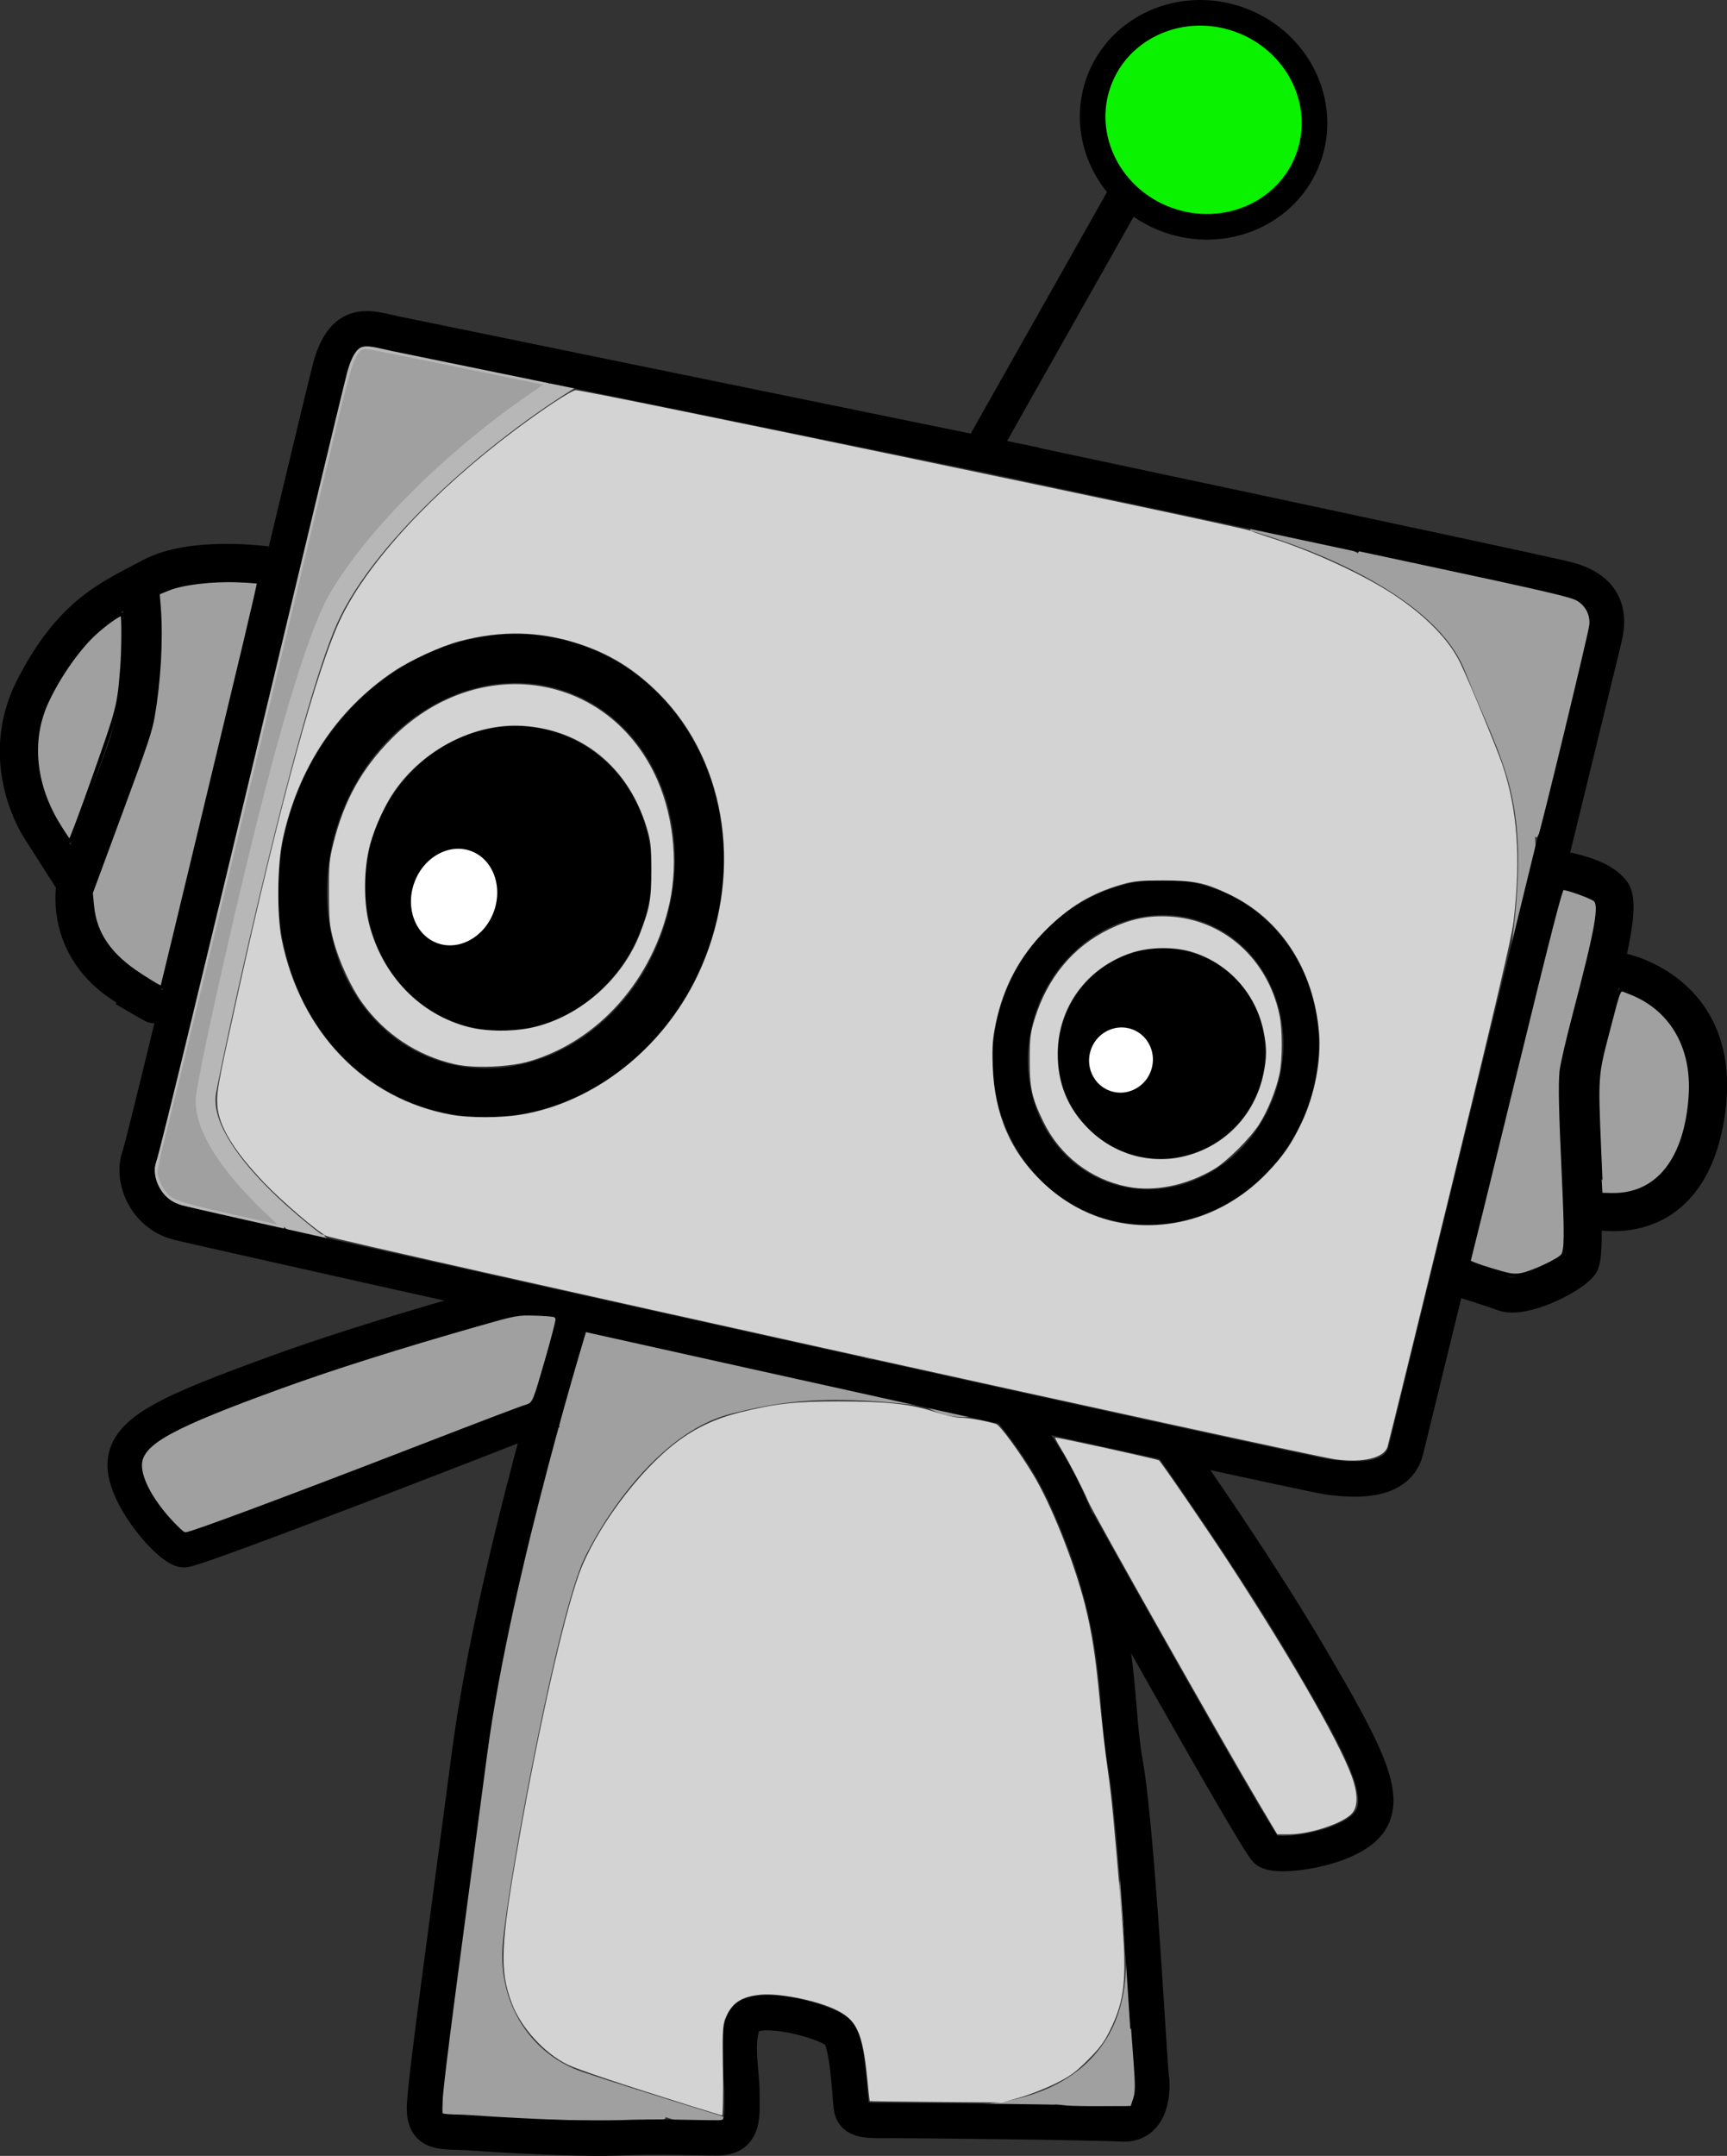
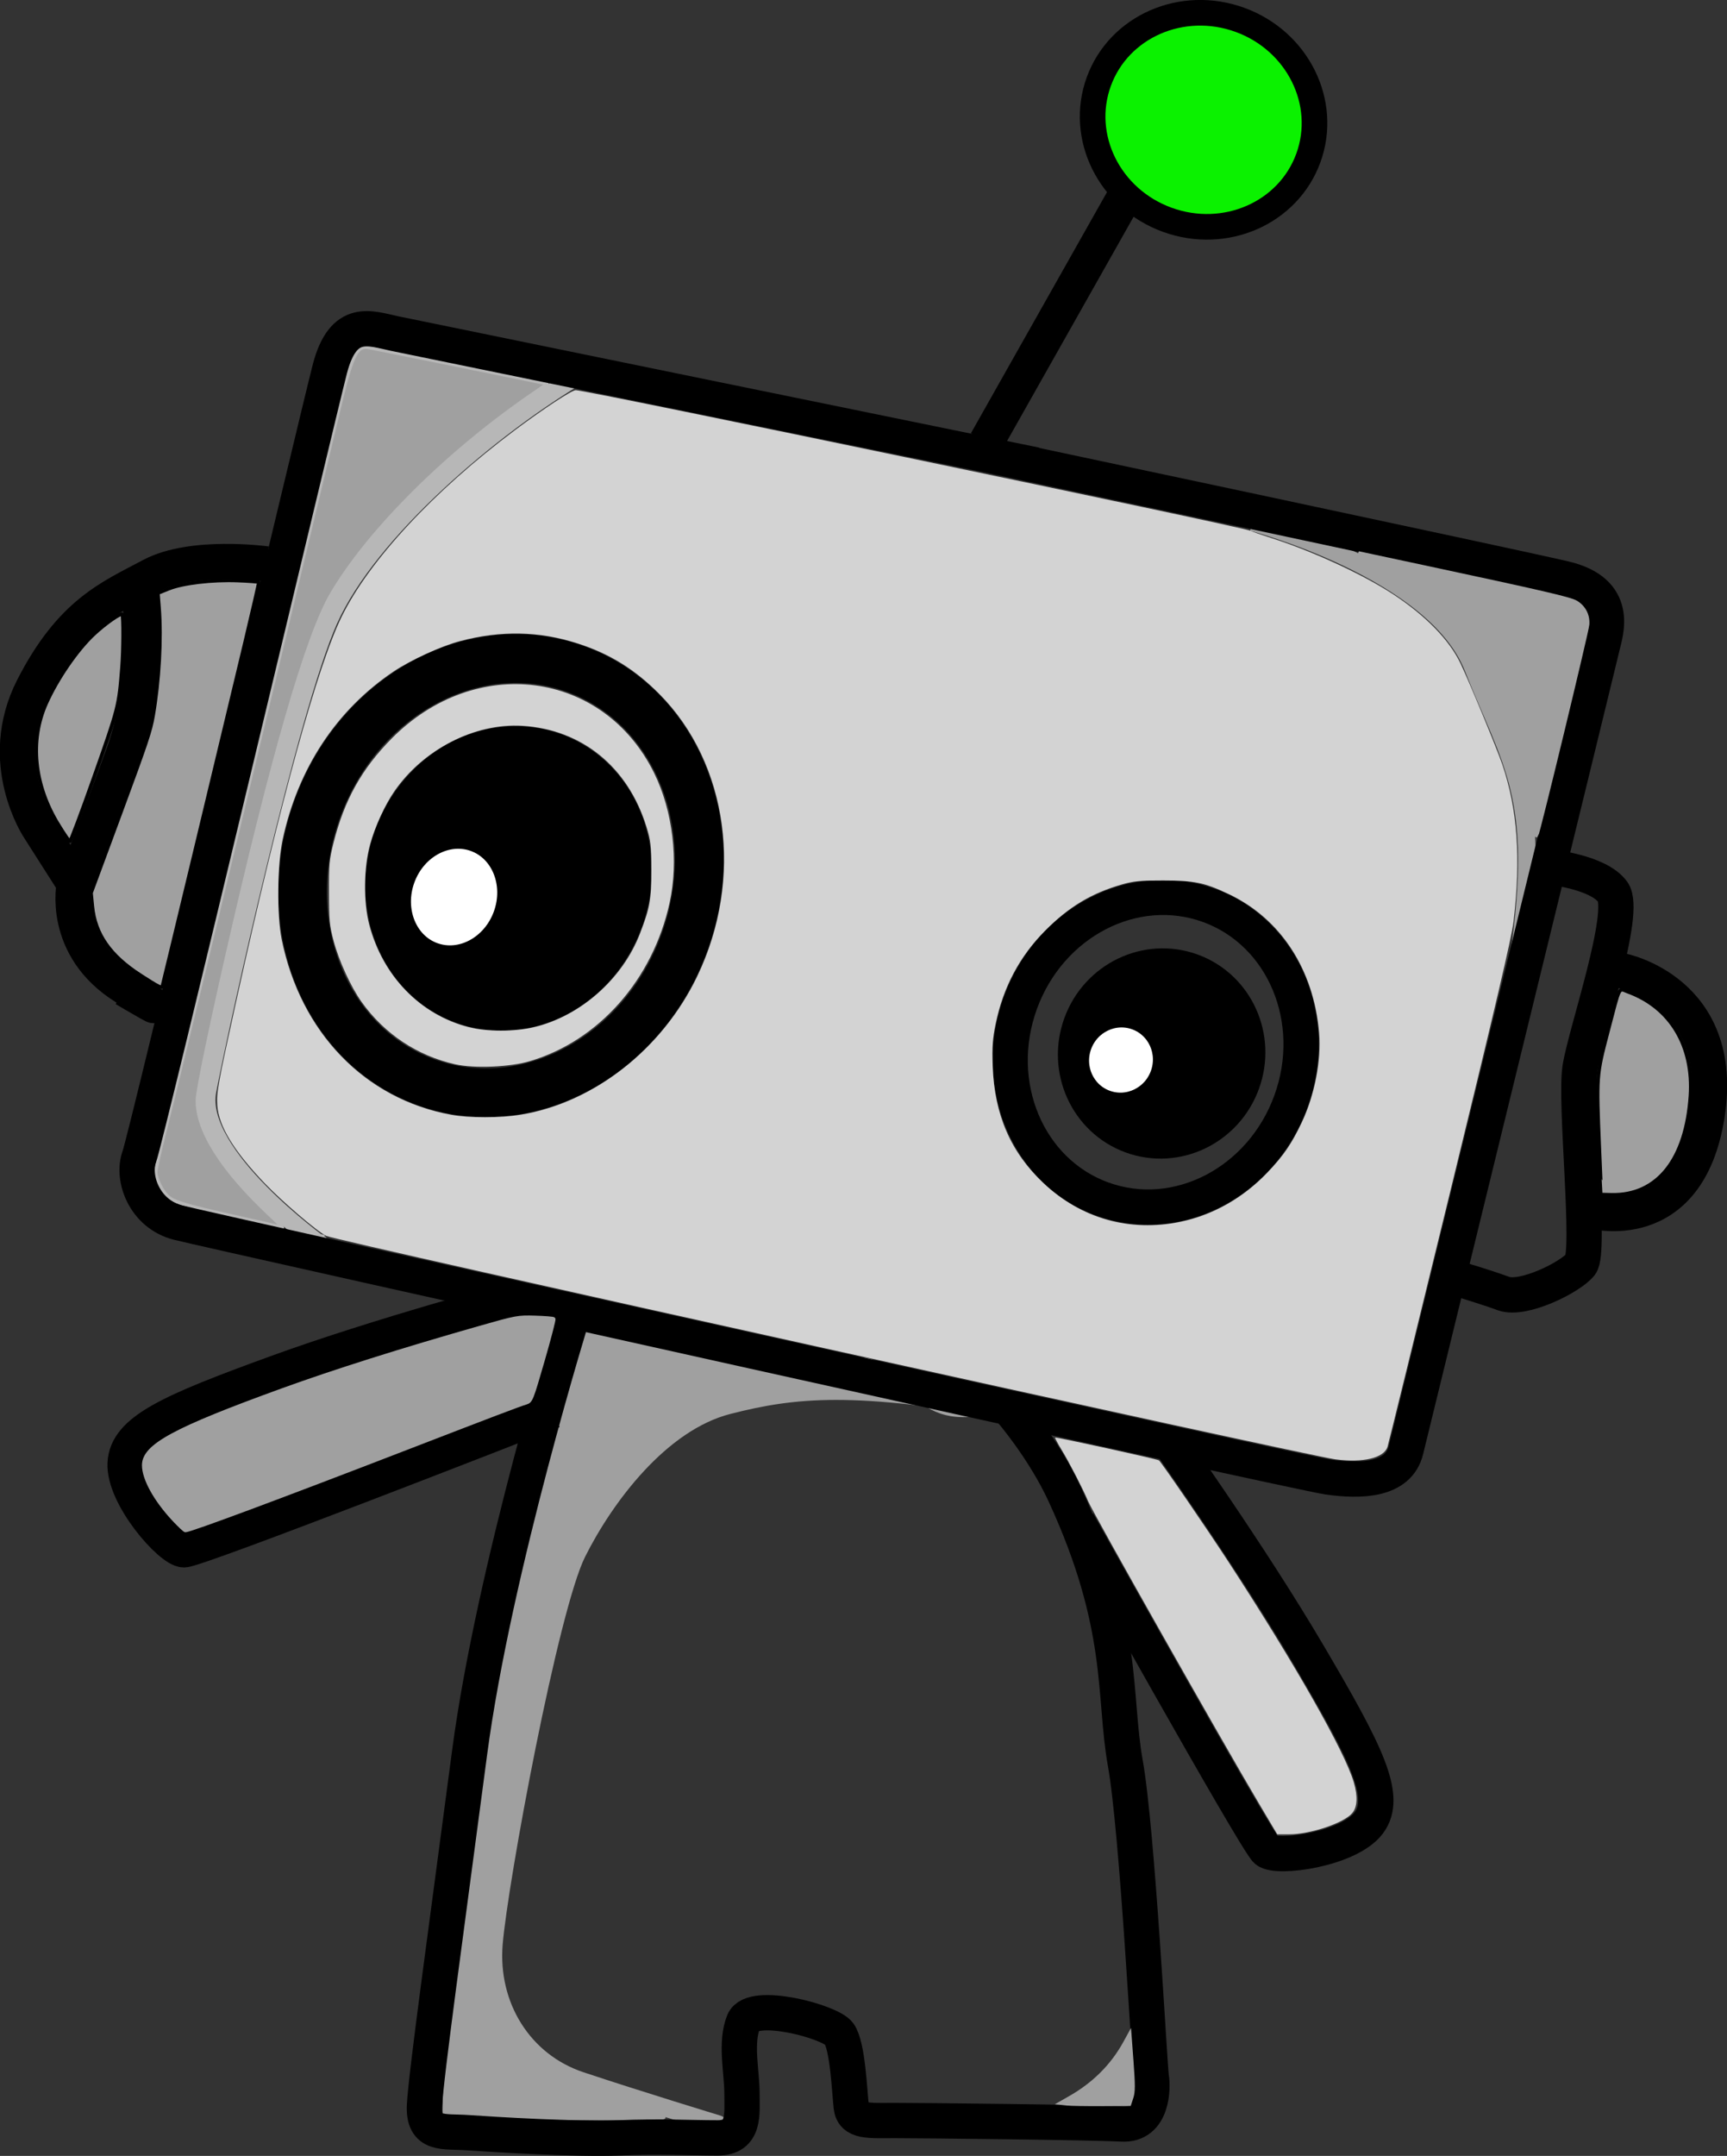
<svg xmlns="http://www.w3.org/2000/svg" xmlns:ns1="http://sodipodi.sourceforge.net/DTD/sodipodi-0.dtd" xmlns:ns2="http://www.inkscape.org/namespaces/inkscape" xmlns:ns3="http://www.openswatchbook.org/uri/2009/osb" version="1.1" id="svg80" width="97.88" height="122.11" viewBox="0 0 97.88 122.11" ns1:docname="rst_robot_04.svg" ns2:version="0.92.3 (2405546, 2018-03-11)">
  <rect x="0" y="0" width="97.88" height="122.11" fill="#333333" stroke="none" />
  <defs id="defs84">
    <linearGradient id="linearGradient933" ns3:paint="gradient">
      <stop style="stop-color:#000000;stop-opacity:1;" offset="0" id="stop929" />
      <stop style="stop-color:#000000;stop-opacity:0;" offset="1" id="stop931" />
    </linearGradient>
  </defs>
  <ns1:namedview pagecolor="#ffffff" bordercolor="#666666" borderopacity="1" objecttolerance="10" gridtolerance="10" guidetolerance="10" ns2:pageopacity="0" ns2:pageshadow="2" ns2:window-width="3840" ns2:window-height="2136" id="namedview82" showgrid="false" ns2:zoom="10.171875" ns2:cx="-10.692449" ns2:cy="54.354074" ns2:window-x="3840" ns2:window-y="1050" ns2:window-maximized="1" ns2:current-layer="svg80" showguides="true" ns2:guide-bbox="true">
    <ns1:guide position="41.363,80.455" orientation="0,1" id="guide118" ns2:locked="false" />
    <ns1:guide position="52.177,96.382" orientation="1,0" id="guide120" ns2:locked="false" />
  </ns1:namedview>
  <path style="opacity:1;fill:#a0a0a0;fill-opacity:1;stroke:#a0a0a0;stroke-width:0.197;stroke-linecap:butt;stroke-linejoin:miter;stroke-miterlimit:4;stroke-dasharray:none;stroke-opacity:1" d="m 29.064,119.905 c -0.784,-0.046 -1.978,-0.117 -2.654,-0.158 l -1.229,-0.074 0.02,-1.229 c 0.071,-4.273 1.603,-17.127 2.684,-22.513 1.218,-6.073 4.257,-21.637 4.63,-21.638 0.141,-2.5e-4 6.173,3.903 15.809,2.708 3.034,-0.376 3.007,4.222 7.843,2.941 0.077,-0.021 0.389,-1.195 0.471,-0.93 0.071,0.228 0.06,0.234 -0.307,0.171 -1.027,-0.176 -3.785,-0.561 -5.099,-0.712 -1.776,-0.203 -5.498,-0.234 -6.734,-0.055 -3.2,0.464 -4.814,1.008 -6.482,2.185 -2.56,1.807 -5.372,5.611 -6.347,8.588 -0.977,2.981 -2.452,9.726 -3.529,16.131 -0.932,5.542 -0.913,6.889 0.123,9.045 0.744,1.548 1.86,2.708 3.347,3.478 0.41,0.213 1.874,0.748 3.253,1.19 1.379,0.442 2.618,0.841 2.753,0.886 0.319,0.108 -6.668,0.097 -8.553,-0.014 z" id="path1056" ns2:connector-curvature="0" ns1:nodetypes="ccccscssccccccscccccc" />
-   <path style="fill:none;fill-rule:evenodd;stroke:#a0a0a0;stroke-width:1px;stroke-linecap:butt;stroke-linejoin:miter;stroke-opacity:1" d="m 54.011,119.713 c 5.8,0.197 11.011,-2.753 10.224,-9.929 -0.786,-7.177 0.295,0.197 0.295,0.197 l -0.492,-0.098" id="path1077" ns2:connector-curvature="0" />
  <path style="fill:none;fill-rule:evenodd;stroke:#a0a0a0;stroke-width:1px;stroke-linecap:butt;stroke-linejoin:miter;stroke-opacity:1" d="m 57.289,79.897 c -8.848,-1.573 -12.19,-1.278 -16.025,-0.295 -3.834,0.983 -6.98,5.21 -8.553,8.356 -1.573,3.146 -4.424,18.581 -4.719,22.12 -0.295,3.539 1.671,6.685 4.916,7.767 3.244,1.081 7.767,2.458 7.767,2.458 l 0.786,0.393" id="path1054" ns2:connector-curvature="0" />
  <g ns2:groupmode="layer" id="layer1" ns2:label="Layer 1" transform="translate(-51.54,-40.042)" />
  <g ns2:groupmode="layer" id="layer2" ns2:label="Layer 2" transform="translate(-51.54,-40.042)" />
  <path style="fill:none;fill-rule:evenodd;stroke:#000000;stroke-width:2;stroke-linecap:butt;stroke-linejoin:miter;stroke-miterlimit:4;stroke-dasharray:none;stroke-opacity:1" d="m 32.515,74.293 c 0,0 -4.522,14.55 -5.899,24.971 -1.376,10.421 -2.458,18.187 -2.556,19.957 -0.098,1.77 1.081,1.475 2.458,1.573 1.376,0.098 6.194,0.393 8.553,0.295 2.359,-0.098 4.031,0 5.604,0 1.573,0 1.376,-1.376 1.376,-2.556 0,-1.18 -0.393,-2.851 0.098,-4.031 0.492,-1.18 4.916,0 5.407,0.688 0.492,0.688 0.59,3.244 0.688,4.129 0.098,0.885 0.983,0.786 2.458,0.786 1.475,0 11.109,0.098 12.879,0.197 1.77,0.098 1.77,-2.065 1.671,-2.654 -0.098,-0.59 -0.786,-13.96 -1.475,-17.794 -0.688,-3.834 0.017,-7.746 -3.441,-15.238 -1.18,-2.556 -3.048,-4.719 -3.048,-4.719" id="path1027" ns2:connector-curvature="0" ns1:nodetypes="cssccsssscsccssc" />
  <path style="fill:none;fill-rule:evenodd;stroke:#a0a0a0;stroke-width:1px;stroke-linecap:butt;stroke-linejoin:miter;stroke-opacity:1" d="m 70.982,29.58 c 0,0 10.313,2.708 12.496,8.21 2.182,5.502 3.937,7.292 2.599,16.43 -1.338,9.138 -0.085,1.957 -0.085,1.957" id="path1050" ns2:connector-curvature="0" />
  <path style="fill:none;fill-rule:evenodd;stroke:#b7b7b7;stroke-width:1px;stroke-linecap:butt;stroke-linejoin:miter;stroke-opacity:1" d="m 33.054,21.111 c -5.183,3.031 -12.156,8.967 -14.409,14.006 -2.252,5.039 -6.197,23.062 -6.887,26.682 -0.69,3.62 6.448,8.729 6.448,8.729 l -0.151,-0.16 0.185,0.067" id="path1045" ns2:connector-curvature="0" />
  <path style="opacity:1;fill:#a0a0a0;fill-opacity:1;stroke:#b7b7b7;stroke-width:0.197;stroke-linecap:butt;stroke-linejoin:miter;stroke-miterlimit:4;stroke-dasharray:none;stroke-opacity:1" d="m 9.44,67.707 c -0.306,-0.333 -0.605,-0.967 -0.614,-1.303 -0.004,-0.152 0.224,-1.181 0.506,-2.287 0.611,-2.389 2.548,-10.397 6.524,-26.971 1.606,-6.694 3.118,-12.994 3.359,-13.999 0.715,-2.974 0.978,-3.543 1.608,-3.477 0.19,0.02 10.061,2.022 10.176,2.064 0.019,0.007 -0.27,0.219 -0.643,0.472 -4.889,3.309 -9.443,7.818 -11.571,11.455 -1.379,2.358 -3.355,9.192 -5.925,20.494 -1.011,4.446 -1.67,7.654 -1.674,8.157 -0.017,1.728 1.389,3.949 4.116,6.504 0.434,0.406 0.747,0.724 0.695,0.707 -0.051,-0.017 -1.267,-0.294 -2.702,-0.615 -2.902,-0.649 -3.527,-0.844 -3.856,-1.201 z" id="path1047" ns2:connector-curvature="0" />
  <path style="fill:none;fill-rule:evenodd;stroke:#000000;stroke-width:2;stroke-linecap:butt;stroke-linejoin:miter;stroke-miterlimit:4;stroke-dasharray:none;stroke-opacity:1" d="m 56.528,25.889 c 0,0 28.942,6.14 32.125,6.88 3.183,0.74 2.342,3.05 2.166,3.822 -0.177,0.773 -10.714,43.807 -11.134,45.537 -0.42,1.73 -2.537,1.797 -4.427,1.527 -1.89,-0.269 -63.25,-13.919 -65.165,-14.407 -1.915,-0.488 -2.637,-2.529 -2.199,-3.73 0.437,-1.201 10.033,-41.649 10.798,-44.613 0.765,-2.965 2.302,-2.301 3.663,-2.015 1.361,0.286 34.174,6.998 34.174,6.998 z" id="path114" ns2:connector-curvature="0" />
  <path style="fill:none;fill-rule:evenodd;stroke:#000000;stroke-width:2;stroke-linecap:butt;stroke-linejoin:miter;stroke-miterlimit:4;stroke-dasharray:none;stroke-opacity:1" d="m 63.697,11.222 -7.799,13.81 -0.277,-0.101 0.092,0.034" id="path1002" ns2:connector-curvature="0" ns1:nodetypes="cccc" />
  <ellipse style="opacity:1;fill:#ffffff;fill-opacity:0;stroke:#000000;stroke-width:2;stroke-linecap:butt;stroke-linejoin:miter;stroke-miterlimit:4;stroke-dasharray:none;stroke-opacity:1" id="path122" cx="81.93" cy="33.602" rx="8.16" ry="8.848" transform="rotate(20)" />
  <ellipse style="opacity:1;fill:#000000;fill-opacity:1;stroke:#000000;stroke-width:3.524;stroke-linecap:butt;stroke-linejoin:miter;stroke-miterlimit:4;stroke-dasharray:none;stroke-opacity:1" id="path957" cx="82.275" cy="33.553" rx="4.105" ry="4.203" transform="rotate(20)" />
  <ellipse style="opacity:1;fill:#ffffff;fill-opacity:1;stroke:#000000;stroke-width:1.36;stroke-linecap:butt;stroke-linejoin:miter;stroke-miterlimit:4;stroke-dasharray:none;stroke-opacity:1" id="path975" cx="80.237" cy="34.69" rx="2.483" ry="2.532" transform="rotate(20)" />
  <ellipse style="opacity:1;fill:#ffffff;fill-opacity:0;stroke:#000000;stroke-width:2.763;stroke-linecap:butt;stroke-linejoin:miter;stroke-miterlimit:4;stroke-dasharray:none;stroke-opacity:1" id="path122-3" cx="43.639" cy="36.896" rx="11.072" ry="12.448" transform="rotate(20)" />
  <ellipse style="opacity:1;fill:#000000;fill-opacity:1;stroke:#000000;stroke-width:4.981;stroke-linecap:butt;stroke-linejoin:miter;stroke-miterlimit:4;stroke-dasharray:none;stroke-opacity:1" id="path957-6" cx="44.104" cy="36.896" rx="5.554" ry="6.207" transform="rotate(20)" />
  <ellipse style="opacity:1;fill:#ffffff;fill-opacity:1;stroke:#000000;stroke-width:1.923;stroke-linecap:butt;stroke-linejoin:miter;stroke-miterlimit:4;stroke-dasharray:none;stroke-opacity:1" id="path975-7" cx="41.562" cy="38.943" rx="3.359" ry="3.739" transform="rotate(20)" />
  <ellipse style="opacity:1;fill:#0bf200;fill-opacity:1;stroke:#000000;stroke-width:1.452;stroke-linecap:butt;stroke-linejoin:miter;stroke-miterlimit:4;stroke-dasharray:none;stroke-opacity:1" id="path122-5" cx="66.421" cy="-16.954" rx="6.32" ry="6.025" transform="rotate(20)" />
  <path style="fill:none;fill-rule:evenodd;stroke:#000000;stroke-width:2;stroke-linecap:butt;stroke-linejoin:miter;stroke-miterlimit:4;stroke-dasharray:none;stroke-opacity:1" d="m 87.837,49.112 c 0,0 2.73,0.261 3.569,1.404 0.84,1.143 -1.556,8.012 -1.859,9.995 -0.303,1.982 0.618,10.373 0.039,11.104 -0.58,0.731 -3.26,2.057 -4.368,1.653 -1.109,-0.403 -2.62,-0.849 -2.62,-0.849 l -0.16,0.151" id="path1019" ns2:connector-curvature="0" />
  <path style="fill:none;fill-rule:evenodd;stroke:#000000;stroke-width:2;stroke-linecap:butt;stroke-linejoin:miter;stroke-miterlimit:4;stroke-dasharray:none;stroke-opacity:1" d="m 91.876,54.975 c 0,0 5.972,1.127 4.878,8.157 -1.094,7.03 -6.587,5.449 -6.587,5.449 l -0.008,0.311" id="path1021" ns2:connector-curvature="0" />
  <path style="fill:none;fill-rule:evenodd;stroke:#000000;stroke-width:2;stroke-linecap:butt;stroke-linejoin:miter;stroke-miterlimit:4;stroke-dasharray:none;stroke-opacity:1" d="m 15.093,31.941 c 0,0 -4.183,-0.581 -6.518,0.662 -2.335,1.242 -4.536,2.115 -6.704,6.348 -2.168,4.233 0.342,7.971 0.342,7.971 l 1.998,3.134 c 0,0 -0.782,3.586 2.888,5.864 3.67,2.277 -0.034,0.092 -0.034,0.092" id="path1023" ns2:connector-curvature="0" />
  <path style="fill:none;fill-rule:evenodd;stroke:#000000;stroke-width:2;stroke-linecap:butt;stroke-linejoin:miter;stroke-miterlimit:4;stroke-dasharray:none;stroke-opacity:1" d="m 7.894,33.61 c 0,0 0.645,4.838 -0.901,9.088 -1.547,4.25 -2.782,7.357 -2.782,7.357" id="path1025" ns2:connector-curvature="0" />
-   <path style="opacity:1;fill:#a0a0a0;fill-opacity:1;stroke:#000000;stroke-width:0.197;stroke-linecap:butt;stroke-linejoin:miter;stroke-miterlimit:4;stroke-dasharray:none;stroke-opacity:1" d="m 83.254,71.449 c 0.016,-0.044 1.185,-4.811 2.598,-10.593 2.027,-8.296 2.6,-10.519 2.713,-10.544 0.168,-0.037 1.534,0.444 1.81,0.638 0.382,0.268 0.152,1.572 -1.157,6.555 -0.37,1.408 -0.699,2.834 -0.731,3.169 -0.074,0.772 -0.043,2.219 0.127,5.89 0.156,3.375 0.147,4.251 -0.045,4.535 -0.183,0.27 -1.724,0.994 -2.35,1.104 -0.44,0.077 -0.647,0.042 -1.747,-0.293 -0.695,-0.212 -1.235,-0.416 -1.219,-0.461 z" id="path1035" ns2:connector-curvature="0" />
  <path style="opacity:1;fill:#a0a0a0;fill-opacity:1;stroke:#000000;stroke-width:0.197;stroke-linecap:butt;stroke-linejoin:miter;stroke-miterlimit:4;stroke-dasharray:none;stroke-opacity:1" d="m 90.644,64.973 c -0.168,-4.018 -0.164,-4.071 0.474,-6.504 0.724,-2.756 0.592,-2.498 1.17,-2.285 2.395,0.881 3.706,3.075 3.517,5.886 -0.243,3.607 -1.868,5.647 -4.46,5.601 -0.315,-0.006 -0.577,-0.012 -0.581,-0.015 -0.005,-0.003 -0.059,-1.21 -0.12,-2.684 z" id="path1037" ns2:connector-curvature="0" />
  <path style="opacity:1;fill:#a0a0a0;fill-opacity:1;stroke:#000000;stroke-width:0.197;stroke-linecap:butt;stroke-linejoin:miter;stroke-miterlimit:4;stroke-dasharray:none;stroke-opacity:1" d="m 3.33,46.739 c -1.398,-2.254 -1.658,-4.777 -0.712,-6.896 0.624,-1.397 1.744,-3.025 2.697,-3.918 0.649,-0.609 1.561,-1.244 1.612,-1.123 0.072,0.17 0.063,2.022 -0.016,3.012 -0.174,2.193 -0.188,2.25 -1.583,6.198 -0.716,2.027 -1.334,3.669 -1.375,3.65 -0.04,-0.019 -0.321,-0.435 -0.624,-0.923 z" id="path1039" ns2:connector-curvature="0" />
  <path style="opacity:1;fill:#a0a0a0;fill-opacity:1;stroke:#000000;stroke-width:0.197;stroke-linecap:butt;stroke-linejoin:miter;stroke-miterlimit:4;stroke-dasharray:none;stroke-opacity:1" d="M 7.963,55.239 C 6.244,54.132 5.391,52.913 5.237,51.339 L 5.162,50.573 6.833,46.053 C 8.313,42.051 8.525,41.42 8.675,40.553 9.02,38.565 9.153,36.162 9.016,34.419 l -0.065,-0.826 0.606,-0.244 c 0.8,-0.323 2.461,-0.52 3.913,-0.464 0.645,0.025 1.184,0.067 1.196,0.093 0.013,0.027 -0.338,1.561 -0.779,3.409 -1.226,5.139 -4.659,19.398 -4.69,19.486 -0.04,0.11 -0.229,0.013 -1.234,-0.634 z" id="path1041" ns2:connector-curvature="0" />
  <path style="opacity:1;fill:#a0a0a0;fill-opacity:1;stroke:#a0a0a0;stroke-width:0.197;stroke-linecap:butt;stroke-linejoin:miter;stroke-miterlimit:4;stroke-dasharray:none;stroke-opacity:1" d="m 86.893,46.124 c -0.263,-2.067 -1.17,-4.661 -2.982,-8.532 -0.529,-1.13 -0.856,-1.686 -1.289,-2.189 -1.088,-1.267 -2.972,-2.705 -4.753,-3.629 l -0.875,-0.454 3.634,0.776 c 6.795,1.452 8.367,1.816 8.699,2.014 0.449,0.267 0.698,0.752 0.652,1.268 -0.037,0.425 -2.82,11.919 -2.894,11.953 -0.021,0.01 -0.108,-0.534 -0.193,-1.208 z" id="path1052" ns2:connector-curvature="0" />
  <path style="opacity:1;fill:#a0a0a0;fill-opacity:1;stroke:#a0a0a0;stroke-width:0.197;stroke-linecap:butt;stroke-linejoin:miter;stroke-miterlimit:4;stroke-dasharray:none;stroke-opacity:1" d="m 60.483,119.16 -0.385,-0.041 0.532,-0.302 c 1.368,-0.776 2.417,-1.824 3.13,-3.127 l 0.269,-0.491 0.119,1.604 c 0.096,1.297 0.095,1.678 -0.008,1.992 l -0.127,0.388 -1.573,0.009 c -0.865,0.005 -1.746,-0.009 -1.958,-0.032 z" id="path1079" ns2:connector-curvature="0" />
  <path style="fill:none;fill-rule:evenodd;stroke:#000000;stroke-width:2;stroke-linecap:butt;stroke-linejoin:miter;stroke-miterlimit:4;stroke-dasharray:none;stroke-opacity:1" d="m 66.106,81.438 c 0,0 4.773,6.7 8.052,12.275 3.279,5.575 4.542,8.046 3.417,9.54 -1.125,1.494 -5.193,2.059 -5.795,1.554 -0.602,-0.506 -10.699,-18.603 -10.699,-18.603" id="path1157" ns2:connector-curvature="0" ns1:nodetypes="cscsc" />
  <path style="fill:none;fill-rule:evenodd;stroke:#000000;stroke-width:1.973;stroke-linecap:butt;stroke-linejoin:miter;stroke-miterlimit:4;stroke-dasharray:none;stroke-opacity:1" d="m 29.281,73.54 c 0,0 -7.751,2.065 -13.685,4.227 -5.933,2.163 -8.421,3.244 -8.517,5.112 -0.096,1.868 2.584,4.916 3.349,4.916 0.766,0 19.618,-7.373 19.618,-7.373 l -0.191,0.197 1.435,-0.688" id="path1157-5" ns2:connector-curvature="0" ns1:nodetypes="cscsccc" />
  <path style="opacity:1;fill:#a0a0a0;fill-opacity:1;stroke:#a0a0a0;stroke-width:0.197;stroke-linecap:butt;stroke-linejoin:miter;stroke-miterlimit:4;stroke-dasharray:none;stroke-opacity:1" d="m 9.851,86.074 c -1.044,-1.116 -1.707,-2.313 -1.707,-3.081 0,-1.107 1.712,-2.036 7.866,-4.267 2.951,-1.07 6.756,-2.272 11.206,-3.539 2.053,-0.584 2.142,-0.601 3.113,-0.571 0.55,0.017 1.025,0.056 1.055,0.086 0.03,0.03 -0.245,1.092 -0.612,2.359 -0.648,2.238 -0.676,2.306 -0.957,2.393 -0.43,0.132 -1.882,0.684 -6.679,2.536 -7.266,2.806 -12.355,4.699 -12.629,4.699 -0.044,0 -0.339,-0.277 -0.656,-0.616 z" id="path1488" ns2:connector-curvature="0" />
  <path style="fill:#ffffff;fill-opacity:0.784;stroke:none;stroke-width:0.983;stroke-linecap:butt;stroke-linejoin:miter;stroke-miterlimit:4;stroke-dasharray:none;stroke-opacity:1" d="m 75.703,82.66 c -1.658,-0.218 -56.67,-12.39 -57.216,-12.66 -0.525,-0.26 -2.5,-1.949 -3.492,-2.987 -1.741,-1.821 -2.595,-3.222 -2.678,-4.395 -0.052,-0.736 0.029,-1.185 1.063,-5.872 2.49,-11.287 4.611,-19.023 5.983,-21.816 1.569,-3.195 5.231,-7.133 9.84,-10.581 1.611,-1.205 3.2,-2.249 3.425,-2.249 0.597,0 37.87,7.761 38.244,7.963 0.089,0.048 0.604,0.228 1.145,0.4 2.387,0.759 5.262,2.086 6.98,3.222 1.82,1.203 3.147,2.568 3.774,3.88 0.499,1.044 2.08,4.863 2.376,5.737 0.862,2.55 1.057,5.288 0.634,8.905 -0.101,0.862 -1.026,4.804 -3.589,15.29 -1.899,7.771 -3.498,14.274 -3.554,14.451 -0.197,0.629 -1.381,0.915 -2.935,0.711 z m -8.797,-13.458 c 1.836,-0.379 3.544,-1.345 4.918,-2.781 0.925,-0.967 1.384,-1.635 1.964,-2.864 0.719,-1.521 1.105,-3.509 0.978,-5.033 -0.303,-3.627 -2.191,-6.515 -5.173,-7.907 -1.356,-0.634 -1.883,-0.74 -3.673,-0.742 -1.35,-0.002 -1.683,0.03 -2.349,0.223 -1.733,0.502 -2.992,1.261 -4.34,2.617 -1.449,1.458 -2.373,3.197 -2.801,5.27 -0.179,0.866 -0.205,1.252 -0.165,2.408 0.095,2.749 1.013,4.865 2.872,6.616 2.136,2.012 4.886,2.789 7.767,2.194 z m -37.412,-6.061 c 4.158,-0.674 8.049,-3.722 10.029,-7.854 2.647,-5.525 1.768,-12.038 -2.157,-15.984 -1.39,-1.397 -2.81,-2.276 -4.616,-2.856 -2.209,-0.71 -4.339,-0.752 -6.693,-0.133 -1.043,0.274 -2.799,1.079 -3.75,1.718 -3.239,2.178 -5.421,5.484 -6.292,9.531 -0.296,1.377 -0.325,4.3 -0.056,5.63 1.071,5.288 4.723,9.063 9.628,9.952 0.985,0.178 2.791,0.176 3.907,-0.005 z" id="path3196" ns2:connector-curvature="0" />
-   <path style="fill:#ffffff;fill-opacity:0.784;stroke:none;stroke-width:0.983;stroke-linecap:butt;stroke-linejoin:miter;stroke-miterlimit:4;stroke-dasharray:none;stroke-opacity:1" d="m 39.279,119.318 c -4.115,-1.289 -6.542,-2.101 -7.111,-2.379 -1.318,-0.643 -2.643,-2.097 -3.159,-3.47 -0.71,-1.887 -0.651,-3.258 0.401,-9.231 1.142,-6.485 2.519,-12.593 3.392,-15.041 0.899,-2.522 3.382,-5.88 5.567,-7.527 1.054,-0.794 2.175,-1.322 3.533,-1.663 2.007,-0.504 3.143,-0.633 5.586,-0.632 2.775,5.3e-4 4.152,0.149 5.476,0.591 0.605,0.202 1.197,0.334 1.493,0.334 0.416,0 1.384,0.171 1.998,0.354 0.219,0.065 1.33,1.582 2.113,2.886 1.022,1.702 2.316,4.955 2.923,7.352 0.384,1.516 0.611,2.985 0.84,5.432 0.114,1.217 0.314,2.964 0.446,3.883 0.222,1.548 0.345,2.823 0.795,8.209 0.308,3.684 0.19,4.847 -0.665,6.587 -0.328,0.668 -0.58,1.005 -1.254,1.677 -0.717,0.715 -0.998,0.918 -1.876,1.352 -0.568,0.281 -1.475,0.632 -2.015,0.781 l -0.983,0.27 -3.732,-0.029 c -2.053,-0.016 -3.741,-0.038 -3.752,-0.049 -0.011,-0.011 -0.071,-0.551 -0.134,-1.2 -0.267,-2.746 -0.606,-3.452 -1.942,-4.045 -1.13,-0.501 -3.137,-0.882 -4.122,-0.781 -1.062,0.108 -1.567,0.428 -1.937,1.228 -0.199,0.429 -0.208,0.579 -0.183,3.032 0.014,1.419 -0.008,2.578 -0.049,2.576 -0.041,-0.003 -0.783,-0.227 -1.648,-0.498 z" id="path3198" ns2:connector-curvature="0" />
  <path style="fill:#ffffff;fill-opacity:0.784;stroke:none;stroke-width:0.983;stroke-linecap:butt;stroke-linejoin:miter;stroke-miterlimit:4;stroke-dasharray:none;stroke-opacity:1" d="m 71.353,102.15 c -2.041,-3.434 -9.41,-16.467 -9.685,-17.128 -0.271,-0.653 -1.077,-2.214 -1.49,-2.889 -0.227,-0.371 -0.397,-0.69 -0.378,-0.709 0.041,-0.041 5.76,1.214 5.884,1.291 0.109,0.068 2.748,3.917 3.97,5.793 3.743,5.743 6.555,10.686 7.07,12.431 0.237,0.803 0.209,1.406 -0.084,1.754 -0.477,0.567 -2.375,1.203 -3.593,1.203 h -0.657 z" id="path3200" ns2:connector-curvature="0" />
-   <path style="fill:#ffffff;fill-opacity:0.784;stroke:none;stroke-width:0.983;stroke-linecap:butt;stroke-linejoin:miter;stroke-miterlimit:4;stroke-dasharray:none;stroke-opacity:1" d="m 63.912,67.216 c -2.084,-0.409 -3.824,-1.746 -4.765,-3.662 -0.665,-1.354 -0.793,-1.933 -0.787,-3.555 0.005,-1.209 0.038,-1.483 0.274,-2.256 0.718,-2.354 2.184,-4.124 4.239,-5.117 1.179,-0.57 2.159,-0.777 3.379,-0.715 3.079,0.157 5.586,2.385 6.26,5.562 0.177,0.837 0.179,2.534 0.003,3.363 -0.195,0.919 -0.677,2.108 -1.155,2.849 -0.523,0.81 -1.837,2.112 -2.565,2.542 -1.56,0.92 -3.367,1.286 -4.884,0.989 z m 3.231,-1.725 c 2.294,-0.57 3.988,-2.344 4.471,-4.682 0.196,-0.947 0.196,-1.458 9.8e-4,-2.412 -0.431,-2.113 -1.977,-3.83 -4.024,-4.469 -1.042,-0.325 -2.489,-0.3 -3.535,0.062 -2.492,0.861 -4.096,3.073 -4.11,5.665 -0.009,1.716 0.55,3.088 1.743,4.279 1.459,1.456 3.506,2.041 5.454,1.557 z" id="path3202" ns2:connector-curvature="0" />
-   <path style="fill:#ffffff;fill-opacity:0.784;stroke:none;stroke-width:0.983;stroke-linecap:butt;stroke-linejoin:miter;stroke-miterlimit:4;stroke-dasharray:none;stroke-opacity:1" d="m 62.748,61.654 c -1.274,-0.628 -1.284,-2.535 -0.018,-3.181 1.47,-0.75 3.038,0.712 2.4,2.238 -0.195,0.467 -0.402,0.69 -0.853,0.92 -0.444,0.227 -1.097,0.237 -1.53,0.023 z" id="path3204" ns2:connector-curvature="0" />
+   <path style="fill:#ffffff;fill-opacity:0.784;stroke:none;stroke-width:0.983;stroke-linecap:butt;stroke-linejoin:miter;stroke-miterlimit:4;stroke-dasharray:none;stroke-opacity:1" d="m 62.748,61.654 z" id="path3204" ns2:connector-curvature="0" />
  <path style="fill:#ffffff;fill-opacity:0.784;stroke:none;stroke-width:0.983;stroke-linecap:butt;stroke-linejoin:miter;stroke-miterlimit:4;stroke-dasharray:none;stroke-opacity:1" d="m 25.812,60.284 c -2.157,-0.481 -4.023,-1.721 -5.314,-3.53 -0.614,-0.86 -1.286,-2.323 -1.59,-3.463 -0.23,-0.862 -0.258,-1.145 -0.263,-2.731 -0.005,-1.61 0.018,-1.865 0.261,-2.829 0.607,-2.411 1.598,-4.189 3.287,-5.896 4.761,-4.812 12.004,-3.866 14.876,1.942 1.066,2.156 1.403,4.989 0.877,7.373 -0.957,4.34 -4.003,7.787 -7.908,8.951 -1.132,0.338 -3.14,0.424 -4.226,0.182 z m 4.472,-2.109 c 2.614,-0.625 5,-2.733 5.983,-5.284 0.571,-1.483 0.647,-1.908 0.644,-3.609 -0.002,-1.427 -0.027,-1.653 -0.268,-2.439 -1.044,-3.4 -3.662,-5.531 -7.047,-5.734 -2.695,-0.162 -5.615,1.336 -7.258,3.725 -0.532,0.773 -1.093,2.003 -1.363,2.988 -0.362,1.32 -0.383,3.284 -0.049,4.553 0.765,2.907 2.883,5.091 5.622,5.799 1.028,0.265 2.626,0.265 3.736,-6.2e-5 z" id="path3206" ns2:connector-curvature="0" />
  <path style="fill:#ffffff;fill-opacity:0.784;stroke:none;stroke-width:0.983;stroke-linecap:butt;stroke-linejoin:miter;stroke-miterlimit:4;stroke-dasharray:none;stroke-opacity:1" d="m 24.569,53.264 c -0.775,-0.409 -1.195,-1.187 -1.197,-2.217 -0.004,-1.562 1.167,-2.887 2.555,-2.893 0.639,-0.003 0.974,0.122 1.395,0.52 1.697,1.605 0.459,4.796 -1.855,4.781 -0.338,-0.002 -0.675,-0.074 -0.897,-0.192 z" id="path3208" ns2:connector-curvature="0" />
</svg>